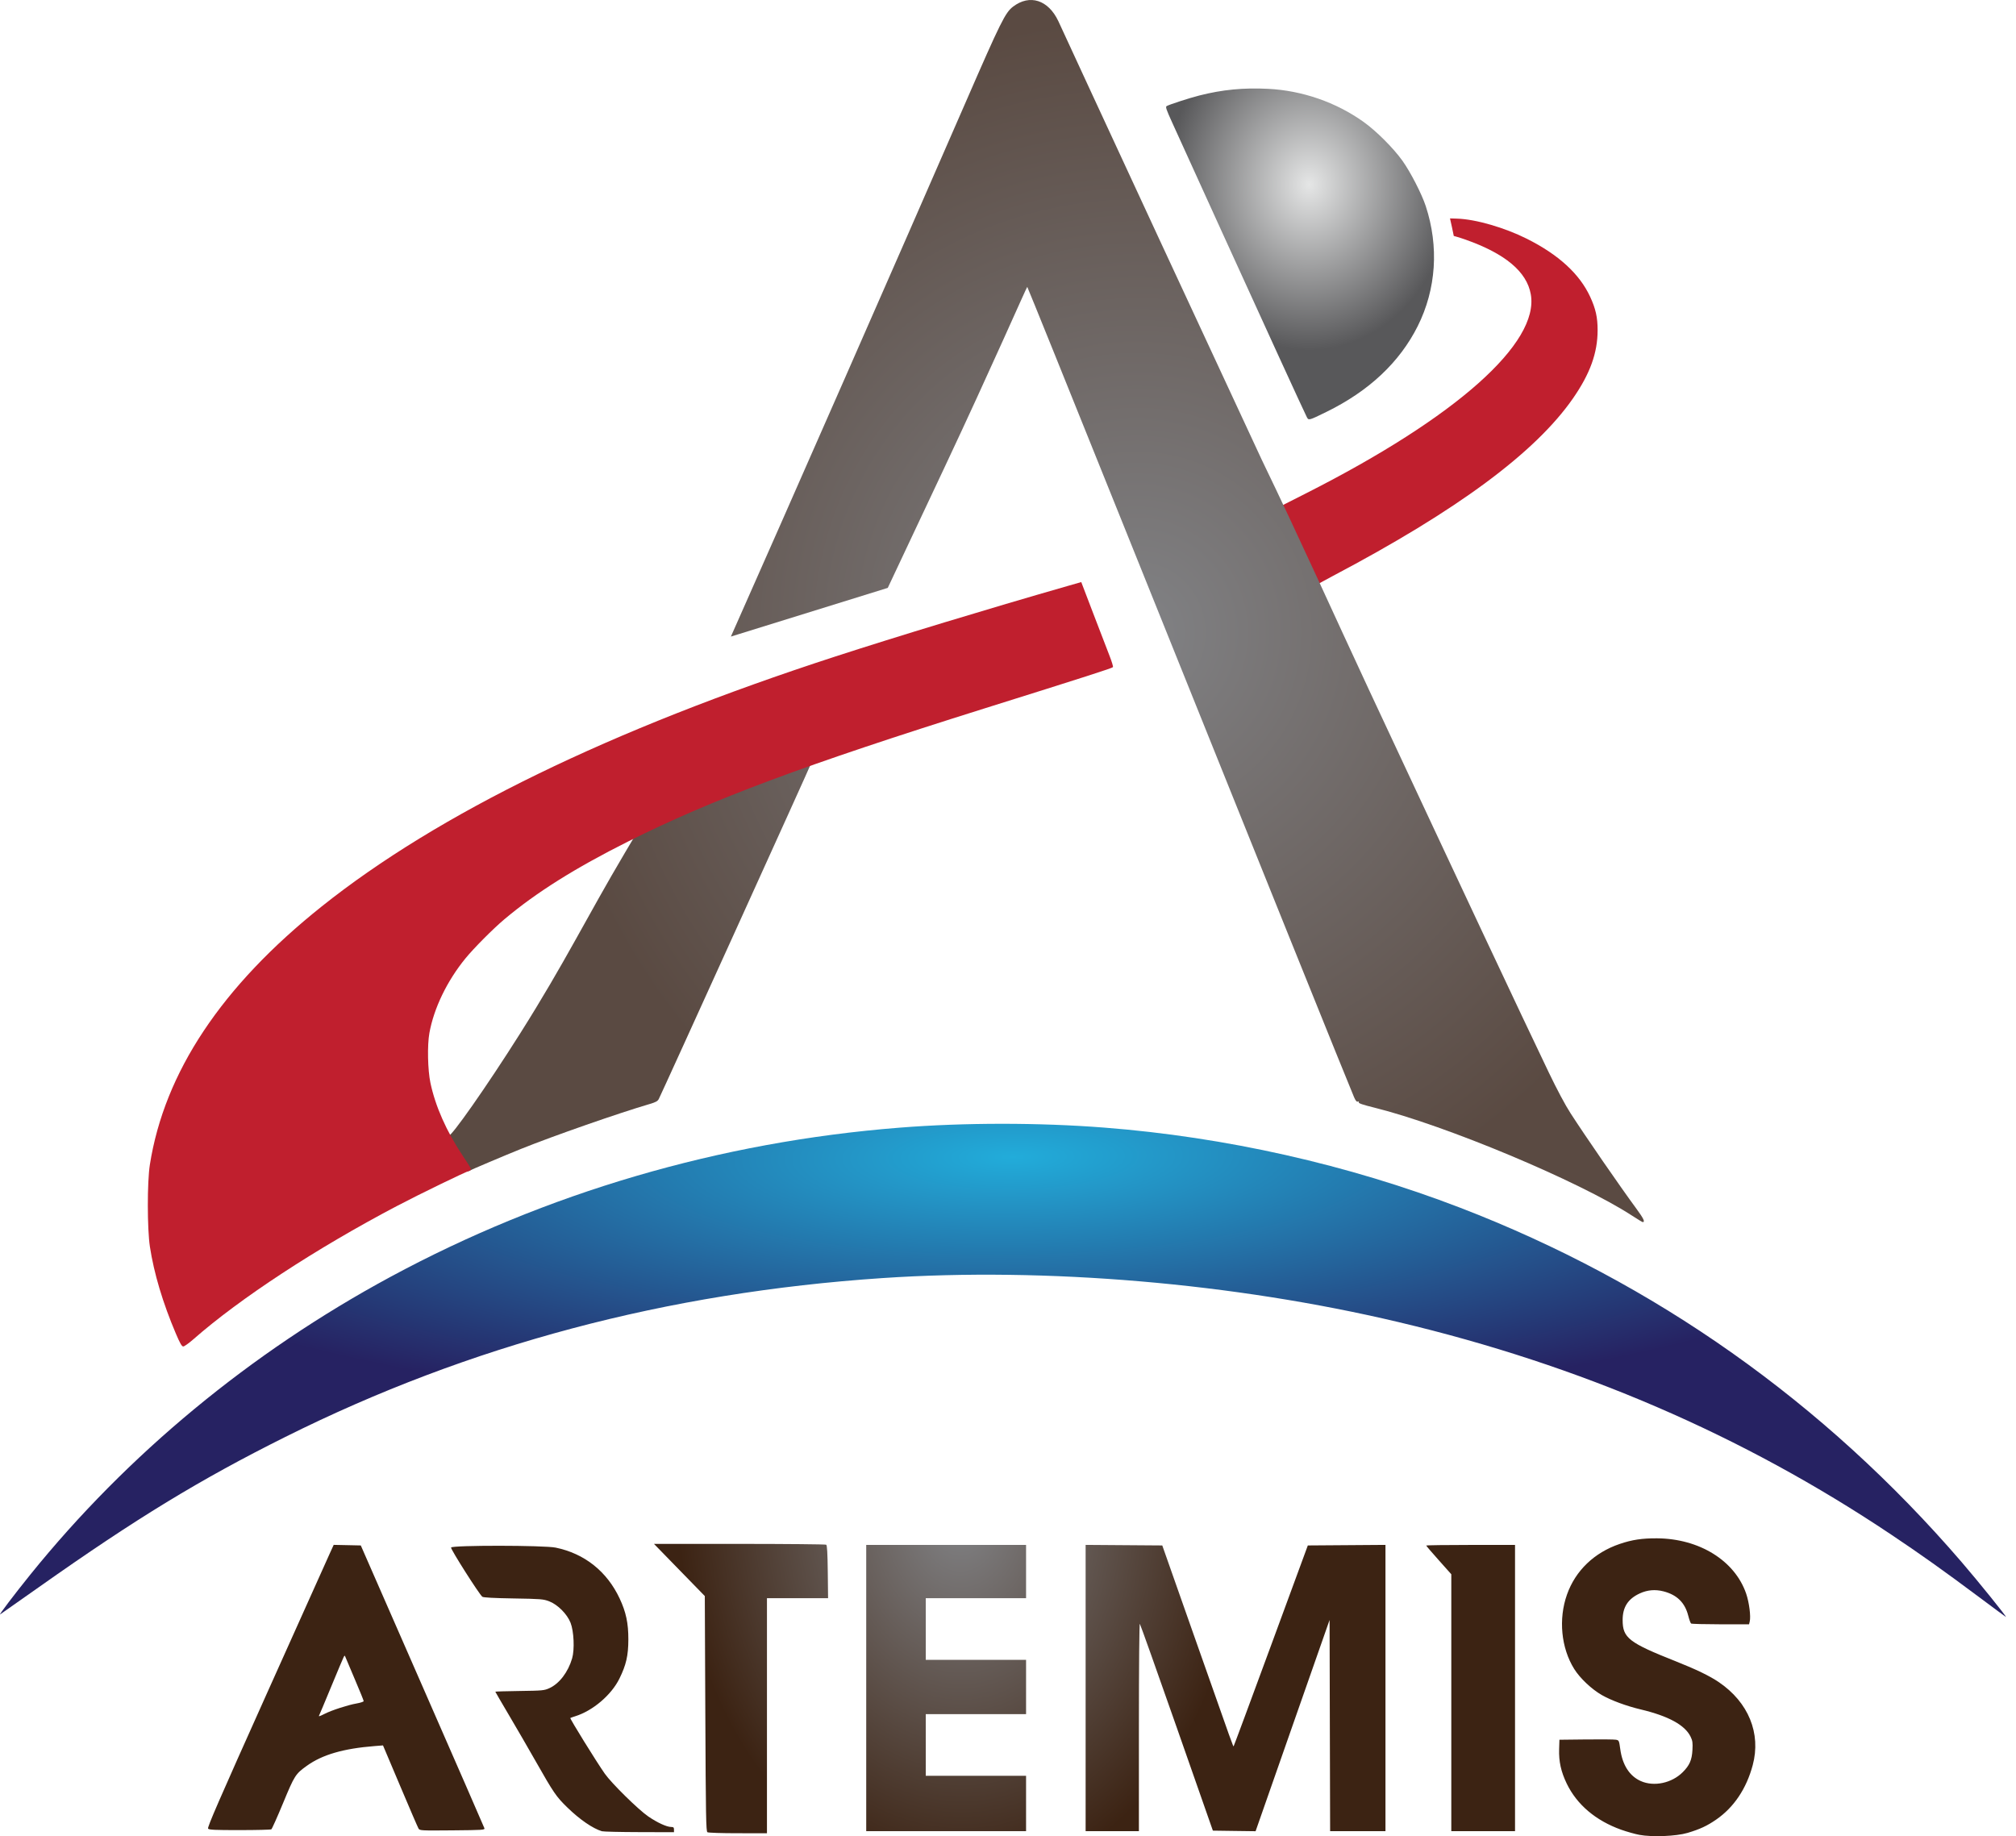
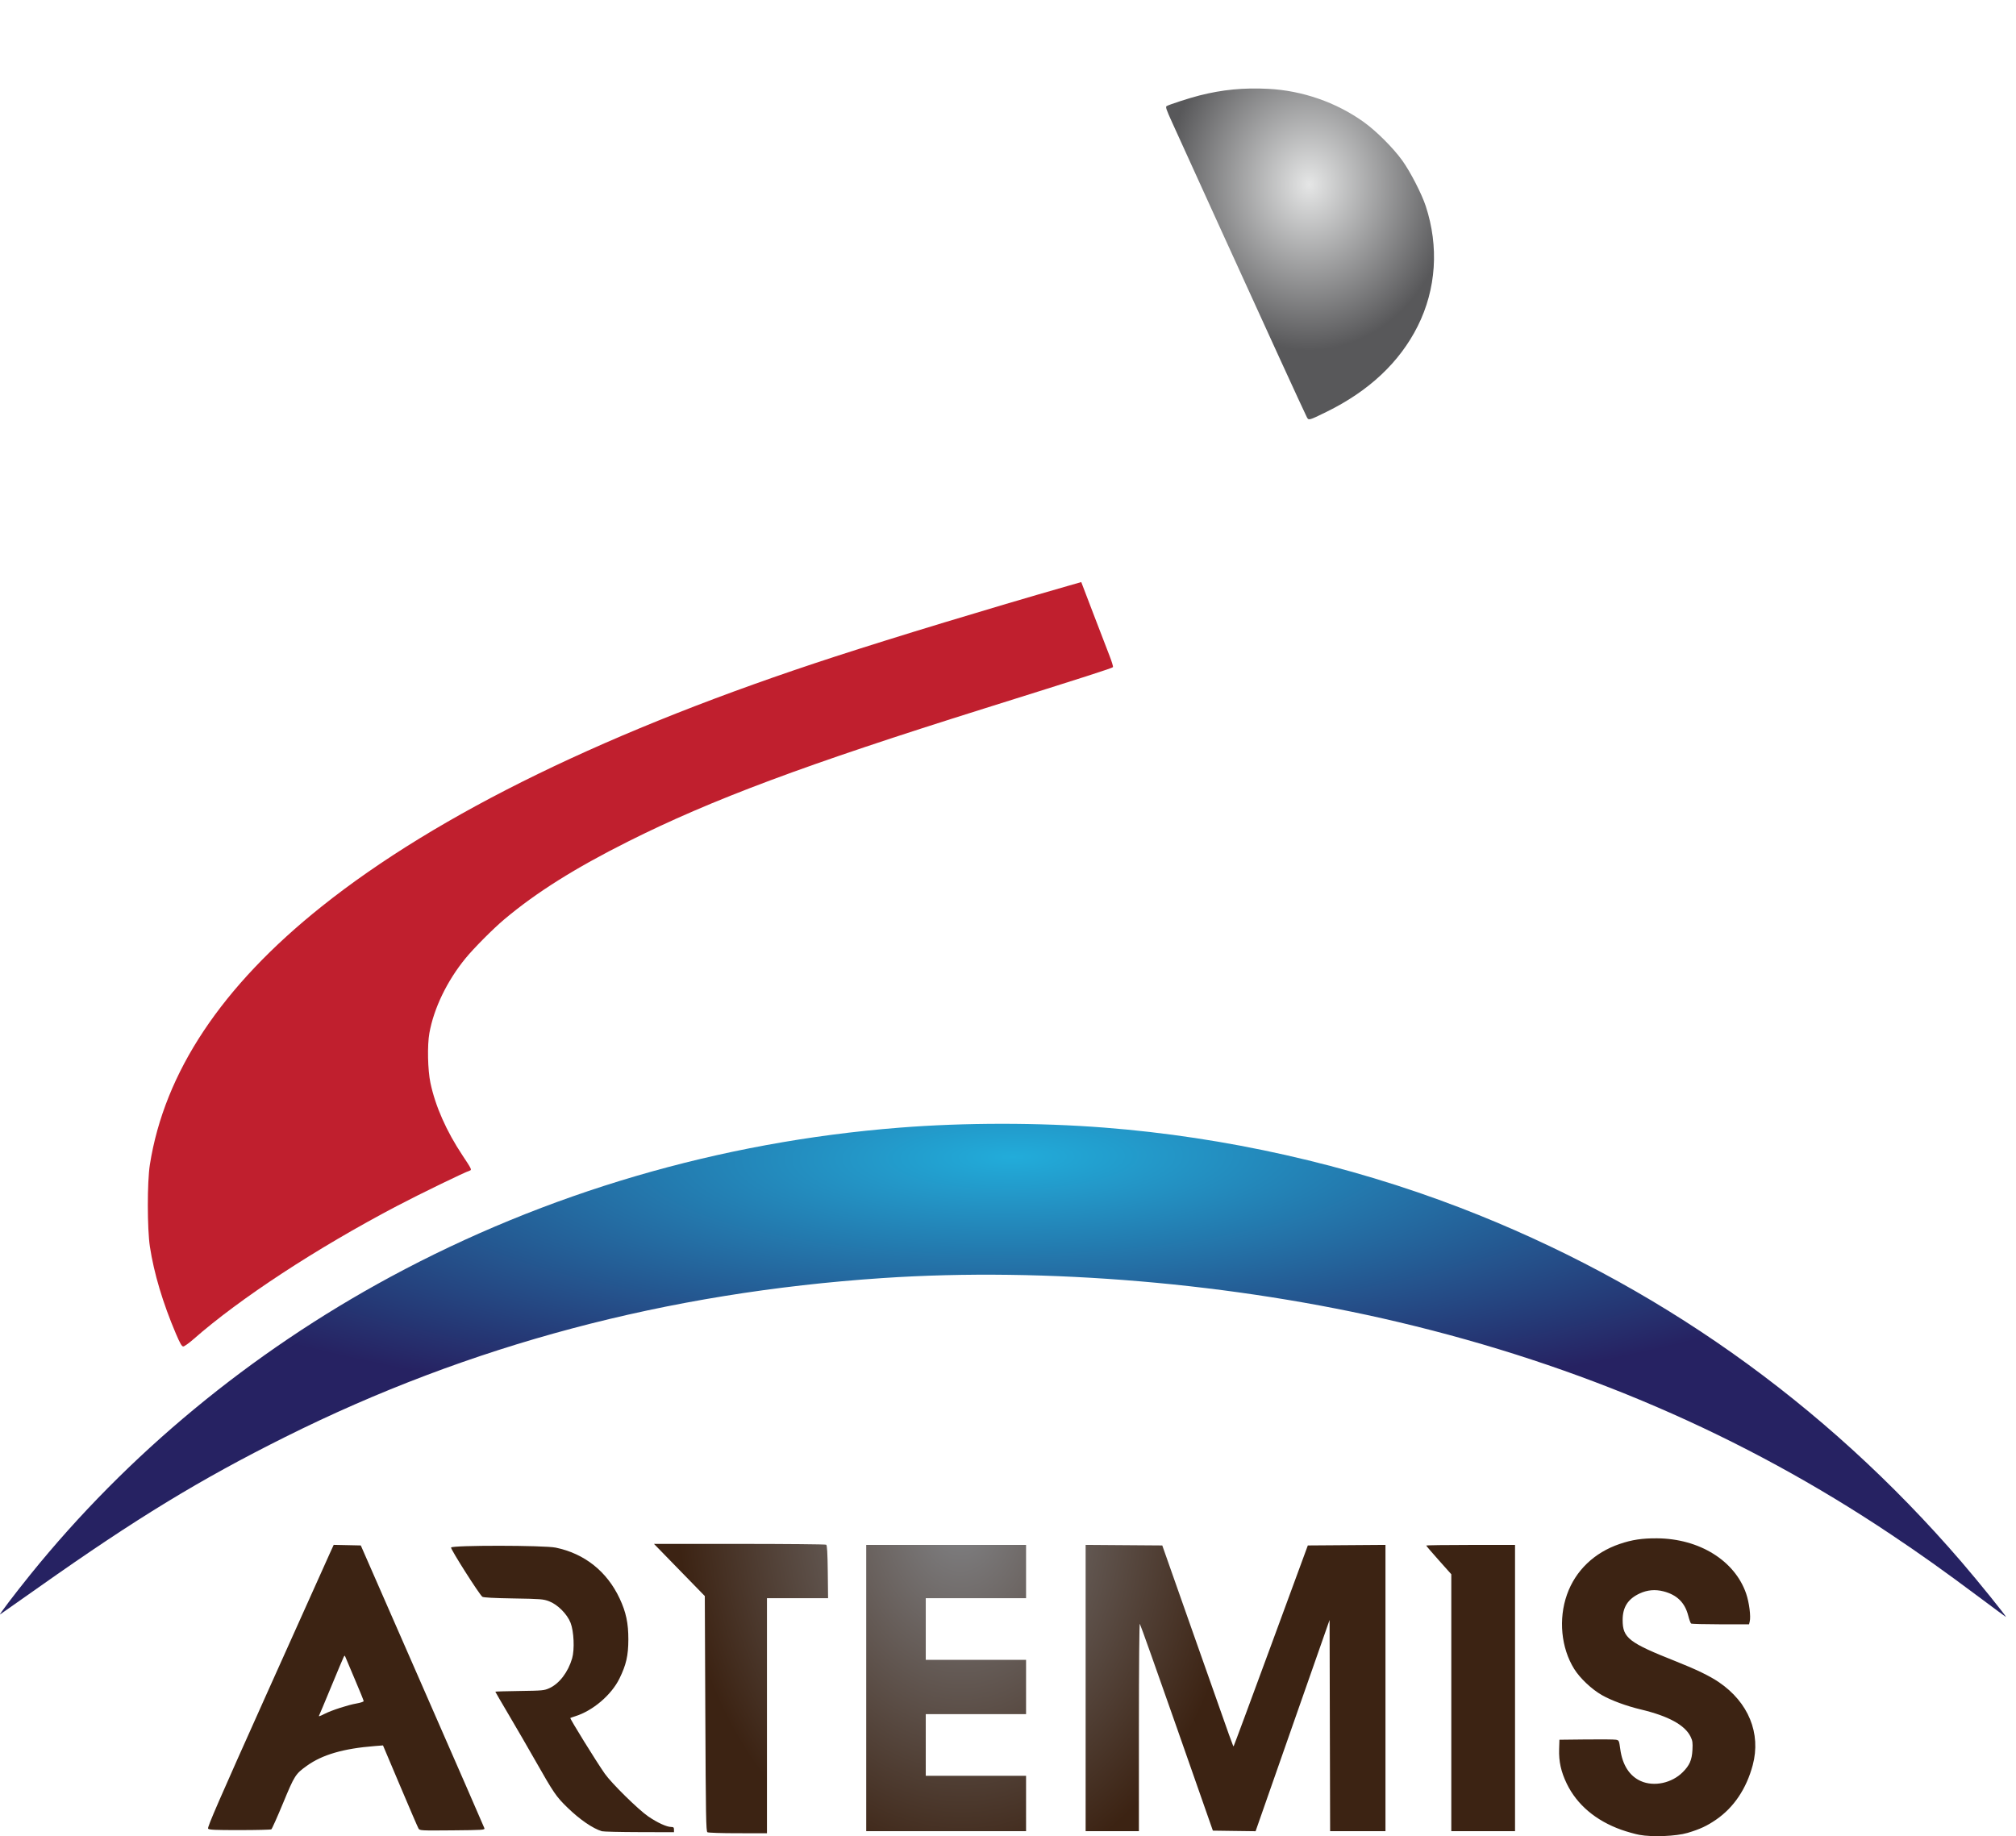
<svg xmlns="http://www.w3.org/2000/svg" width="101" height="92" viewBox="0 0 101 92" fill="none">
-   <path d="M22.477 56.903C22.597 56.977 24.372 54.451 26.056 51.785C28.326 48.189 29.364 46.009 31.312 42.719L31.823 41.857C34.117 40.471 38.405 38.882 40.637 38.246C40.651 38.26 33.171 54.742 33.005 55.064C32.949 55.173 32.852 55.226 32.552 55.314C31.014 55.764 27.744 56.905 26.099 57.566C25.333 57.874 23.508 58.647 23.455 58.687C23.132 58.598 22.745 57.335 22.477 56.903Z" fill="url(#paint0_radial_2843_2945)" />
-   <path d="M65.767 28.78C65.52 28.504 65.174 27.665 64.79 26.842L64.117 25.384L65.447 24.71C73 20.883 77.12 17.177 76.692 14.748C76.493 13.613 75.412 12.709 73.415 12.003C73.083 11.886 72.833 11.822 72.833 11.822C72.77 11.485 72.715 11.273 72.644 10.943L72.995 10.954C73.946 10.984 75.392 11.411 76.489 11.96C78.082 12.758 79.132 13.72 79.664 14.866C79.942 15.467 80.04 15.901 80.039 16.545C80.039 17.682 79.661 18.728 78.804 19.962C76.916 22.68 73.007 25.571 66.778 28.857L66.006 29.274L65.767 28.78Z" fill="#C01F2E" />
  <path d="M8.812 66.822C8.157 65.281 7.715 63.804 7.51 62.465C7.373 61.569 7.371 59.219 7.508 58.356C8.238 53.725 11.106 49.415 16.114 45.419C21.957 40.757 30.587 36.555 41.828 32.9C44.896 31.903 49.497 30.505 53.456 29.369L54.17 29.164L54.772 30.739C55.103 31.606 55.468 32.554 55.582 32.846C55.697 33.137 55.776 33.398 55.758 33.426C55.725 33.476 54.382 33.908 49.366 35.481C40.335 38.314 35.663 40.058 31.464 42.164C28.799 43.501 26.863 44.718 25.262 46.065C24.703 46.536 23.739 47.505 23.32 48.018C22.398 49.146 21.736 50.516 21.512 51.76C21.402 52.37 21.428 53.61 21.564 54.255C21.812 55.43 22.364 56.678 23.175 57.896C23.62 58.565 23.645 58.617 23.541 58.65C23.274 58.734 21.021 59.829 19.87 60.434C15.841 62.552 12.017 65.056 9.68 67.11C9.458 67.304 9.234 67.463 9.181 67.463C9.108 67.463 9.02 67.311 8.812 66.822Z" fill="#C01F2E" />
  <path d="M65.467 20.892C65.324 20.613 63.289 16.171 61.191 11.56C60.032 9.012 58.923 6.575 58.727 6.143C58.424 5.479 58.382 5.352 58.45 5.314C58.599 5.231 59.591 4.91 60.093 4.783C61.245 4.491 62.298 4.389 63.532 4.451C65.237 4.536 66.934 5.123 68.308 6.104C68.946 6.558 69.812 7.424 70.261 8.054C70.665 8.621 71.228 9.716 71.428 10.325C72.096 12.355 71.954 14.488 71.027 16.34C70.121 18.149 68.587 19.591 66.456 20.636C65.563 21.074 65.56 21.075 65.467 20.892Z" fill="url(#paint1_radial_2843_2945)" />
  <path d="M99.14 80.014C97.365 78.689 96.227 77.879 94.744 76.887C87.299 71.905 79.182 68.404 70.064 66.242C61.827 64.289 52.405 63.486 44.206 64.037C33.394 64.764 23.521 67.391 14.292 71.997C10.023 74.127 6.819 76.081 1.966 79.51C0.929 80.243 0.048 80.862 0.007 80.887C-0.081 80.94 0.727 79.876 1.515 78.899C6.386 72.866 12.558 67.762 19.553 63.981C27.358 59.763 36.064 57.21 45.07 56.5C48.322 56.243 52.055 56.242 55.329 56.498C61.402 56.971 67.544 58.354 73.149 60.51C82.891 64.256 91.386 70.26 98.28 78.271C99.12 79.247 100.558 81.029 100.494 81.015C100.484 81.013 99.874 80.562 99.14 80.014Z" fill="url(#paint2_radial_2843_2945)" />
  <path d="M72.709 85.312V78.876L72.081 78.172C71.735 77.785 71.453 77.455 71.453 77.438C71.453 77.421 72.454 77.407 73.677 77.407H75.902V84.578V91.749H74.305H72.709V85.312ZM54.389 84.577V77.405L56.309 77.419L58.229 77.433L59.814 81.934C61.859 87.742 61.778 87.517 61.806 87.489C61.82 87.476 62.661 85.208 63.676 82.449L65.521 77.433L67.466 77.419L69.411 77.405V84.577V91.749H68.025H66.638L66.624 86.457L66.611 81.166L64.757 86.458L62.904 91.751L61.834 91.737L60.764 91.722L58.958 86.567C57.965 83.731 57.131 81.388 57.105 81.361C57.078 81.332 57.058 83.46 57.058 86.53V91.749H55.724H54.389L54.389 84.577ZM43.397 84.578V77.407H47.401H51.405V78.741V80.076H48.893H46.38V81.62V83.164H48.893H51.405V84.525V85.886H48.893H46.38V87.43V88.974H48.893H51.405V90.362V91.749H47.401H43.397V84.578ZM16.272 85.866C16.625 85.687 17.441 85.423 17.861 85.351C18.058 85.317 18.22 85.263 18.22 85.232C18.22 85.201 18.024 84.717 17.784 84.157C17.544 83.597 17.331 83.091 17.309 83.033C17.274 82.938 17.266 82.937 17.221 83.017C17.194 83.066 16.912 83.735 16.594 84.505C16.276 85.275 16.004 85.924 15.989 85.948C15.947 86.017 16.009 85.999 16.272 85.866ZM20.968 91.618C20.933 91.56 20.518 90.599 20.047 89.482L19.188 87.452L18.77 87.485C17.207 87.608 16.148 87.916 15.373 88.473C14.802 88.883 14.757 88.953 14.184 90.337C13.892 91.041 13.627 91.635 13.594 91.656C13.562 91.677 12.849 91.695 12.011 91.695C10.76 91.696 10.475 91.683 10.425 91.622C10.376 91.563 10.968 90.202 13.355 84.883C15.001 81.217 16.43 78.035 16.532 77.811L16.718 77.404L17.397 77.418L18.076 77.433L21.157 84.47C22.852 88.34 24.252 91.549 24.268 91.6C24.296 91.688 24.204 91.694 22.665 91.708C21.08 91.722 21.03 91.719 20.968 91.618ZM30.154 91.752C29.693 91.611 29.049 91.169 28.427 90.565C27.868 90.023 27.737 89.831 26.835 88.242C26.484 87.623 25.886 86.591 25.506 85.948C25.126 85.305 24.815 84.771 24.815 84.761C24.815 84.75 25.363 84.734 26.032 84.725C27.179 84.709 27.265 84.701 27.521 84.585C28.021 84.359 28.462 83.781 28.663 83.091C28.792 82.649 28.752 81.736 28.585 81.309C28.415 80.872 27.938 80.393 27.511 80.231C27.218 80.12 27.096 80.111 25.72 80.088C24.738 80.072 24.216 80.044 24.165 80.004C24.01 79.886 22.568 77.615 22.598 77.537C22.644 77.417 27.254 77.421 27.84 77.542C29.284 77.84 30.409 78.734 31.044 80.091C31.364 80.772 31.482 81.331 31.48 82.144C31.478 82.951 31.371 83.418 31.032 84.106C30.628 84.926 29.702 85.715 28.819 85.991C28.704 86.027 28.593 86.066 28.573 86.078C28.536 86.099 29.875 88.263 30.301 88.87C30.64 89.352 31.986 90.677 32.48 91.013C32.934 91.323 33.397 91.536 33.622 91.538C33.74 91.539 33.766 91.562 33.766 91.67V91.801L32.025 91.796C31.068 91.794 30.226 91.774 30.154 91.752ZM35.441 91.802C35.372 91.758 35.359 91.022 35.336 85.86L35.31 79.968L34.036 78.661L32.763 77.354L37.046 77.355C39.402 77.356 41.358 77.374 41.392 77.396C41.438 77.424 41.459 77.801 41.471 78.756L41.486 80.076L39.955 80.076L38.424 80.076V85.965V91.853L36.972 91.852C36.148 91.852 35.485 91.83 35.441 91.802ZM82.124 91.932C81.905 91.89 81.499 91.775 81.222 91.677C79.946 91.22 79.003 90.422 78.493 89.367C78.205 88.77 78.091 88.255 78.111 87.64L78.126 87.168L79.461 87.153C80.195 87.145 80.867 87.151 80.954 87.167C81.11 87.195 81.114 87.203 81.174 87.639C81.282 88.434 81.64 88.99 82.204 89.239C82.865 89.532 83.754 89.343 84.304 88.793C84.646 88.451 84.762 88.186 84.79 87.682C84.809 87.317 84.796 87.219 84.698 87.016C84.415 86.433 83.592 85.982 82.209 85.652C81.486 85.48 80.728 85.201 80.259 84.934C79.74 84.638 79.155 84.086 78.864 83.618C78.21 82.567 78.07 81.119 78.505 79.893C78.93 78.693 79.873 77.789 81.148 77.357C81.769 77.146 82.274 77.071 83.021 77.076C85.139 77.093 86.91 78.192 87.48 79.844C87.633 80.289 87.723 80.993 87.659 81.247L87.625 81.385L86.199 81.384C85.415 81.383 84.751 81.366 84.722 81.345C84.693 81.323 84.629 81.146 84.579 80.95C84.412 80.296 84.013 79.905 83.335 79.732C82.926 79.627 82.533 79.661 82.157 79.834C81.561 80.108 81.293 80.522 81.293 81.169C81.293 82.067 81.599 82.304 83.963 83.241C84.971 83.641 85.65 83.969 86.109 84.28C87.598 85.289 88.236 86.85 87.81 88.441C87.494 89.621 86.867 90.555 85.98 91.168C85.52 91.486 85.168 91.649 84.546 91.835C83.974 92.005 82.766 92.053 82.124 91.932Z" fill="url(#paint3_radial_2843_2945)" />
-   <path d="M81.748 60.898C79.102 59.18 72.412 56.379 68.846 55.495C68.285 55.357 68.053 55.278 68.071 55.232C68.086 55.192 68.067 55.178 68.021 55.196C67.968 55.215 67.912 55.146 67.836 54.97C67.565 54.341 63.301 43.762 56.184 26.059C53.609 19.653 51.485 14.395 51.465 14.374C51.444 14.353 49.664 18.439 47.34 23.375L44.477 29.455L36.617 31.895C39.29 25.88 45.104 12.646 48.403 5.069C50.132 1.097 50.364 0.629 50.752 0.334C51.59 -0.305 52.519 -0.007 53.023 1.061C53.106 1.236 53.797 2.733 54.56 4.389C55.761 6.995 59.86 15.829 63.211 23.032C65.123 26.987 66.888 30.93 68.585 34.564C73.365 44.796 76.104 50.626 77.594 53.737C78.002 54.587 78.417 55.367 78.683 55.778C79.44 56.95 81.149 59.428 81.985 60.565C82.346 61.056 82.43 61.236 82.296 61.232C82.276 61.231 82.029 61.081 81.748 60.898Z" fill="url(#paint4_radial_2843_2945)" />
  <defs>
    <radialGradient id="paint0_radial_2843_2945" cx="0" cy="0" r="1" gradientUnits="userSpaceOnUse" gradientTransform="translate(56.944 31.693) scale(29.904 30.616)">
      <stop stop-color="#818285" />
      <stop offset="1" stop-color="#5A4A42" />
    </radialGradient>
    <radialGradient id="paint1_radial_2843_2945" cx="0" cy="0" r="1" gradientUnits="userSpaceOnUse" gradientTransform="translate(65.591 9.252) scale(7.169 8.287)">
      <stop stop-color="#E5E6E6" />
      <stop offset="1" stop-color="#58585A" />
    </radialGradient>
    <radialGradient id="paint2_radial_2843_2945" cx="0" cy="0" r="1" gradientUnits="userSpaceOnUse" gradientTransform="translate(50.656 57.951) rotate(-0.447) scale(50.248 13.069)">
      <stop stop-color="#22ACDA" />
      <stop offset="1" stop-color="#262262" />
    </radialGradient>
    <radialGradient id="paint3_radial_2843_2945" cx="0" cy="0" r="1" gradientUnits="userSpaceOnUse" gradientTransform="translate(48.104 75.921) rotate(89.177) scale(18.492 14.104)">
      <stop stop-color="#818285" />
      <stop offset="1" stop-color="#3C2313" />
    </radialGradient>
    <radialGradient id="paint4_radial_2843_2945" cx="0" cy="0" r="1" gradientUnits="userSpaceOnUse" gradientTransform="translate(56.941 31.693) scale(29.904 30.616)">
      <stop stop-color="#818285" />
      <stop offset="1" stop-color="#5A4A42" />
    </radialGradient>
  </defs>
</svg>